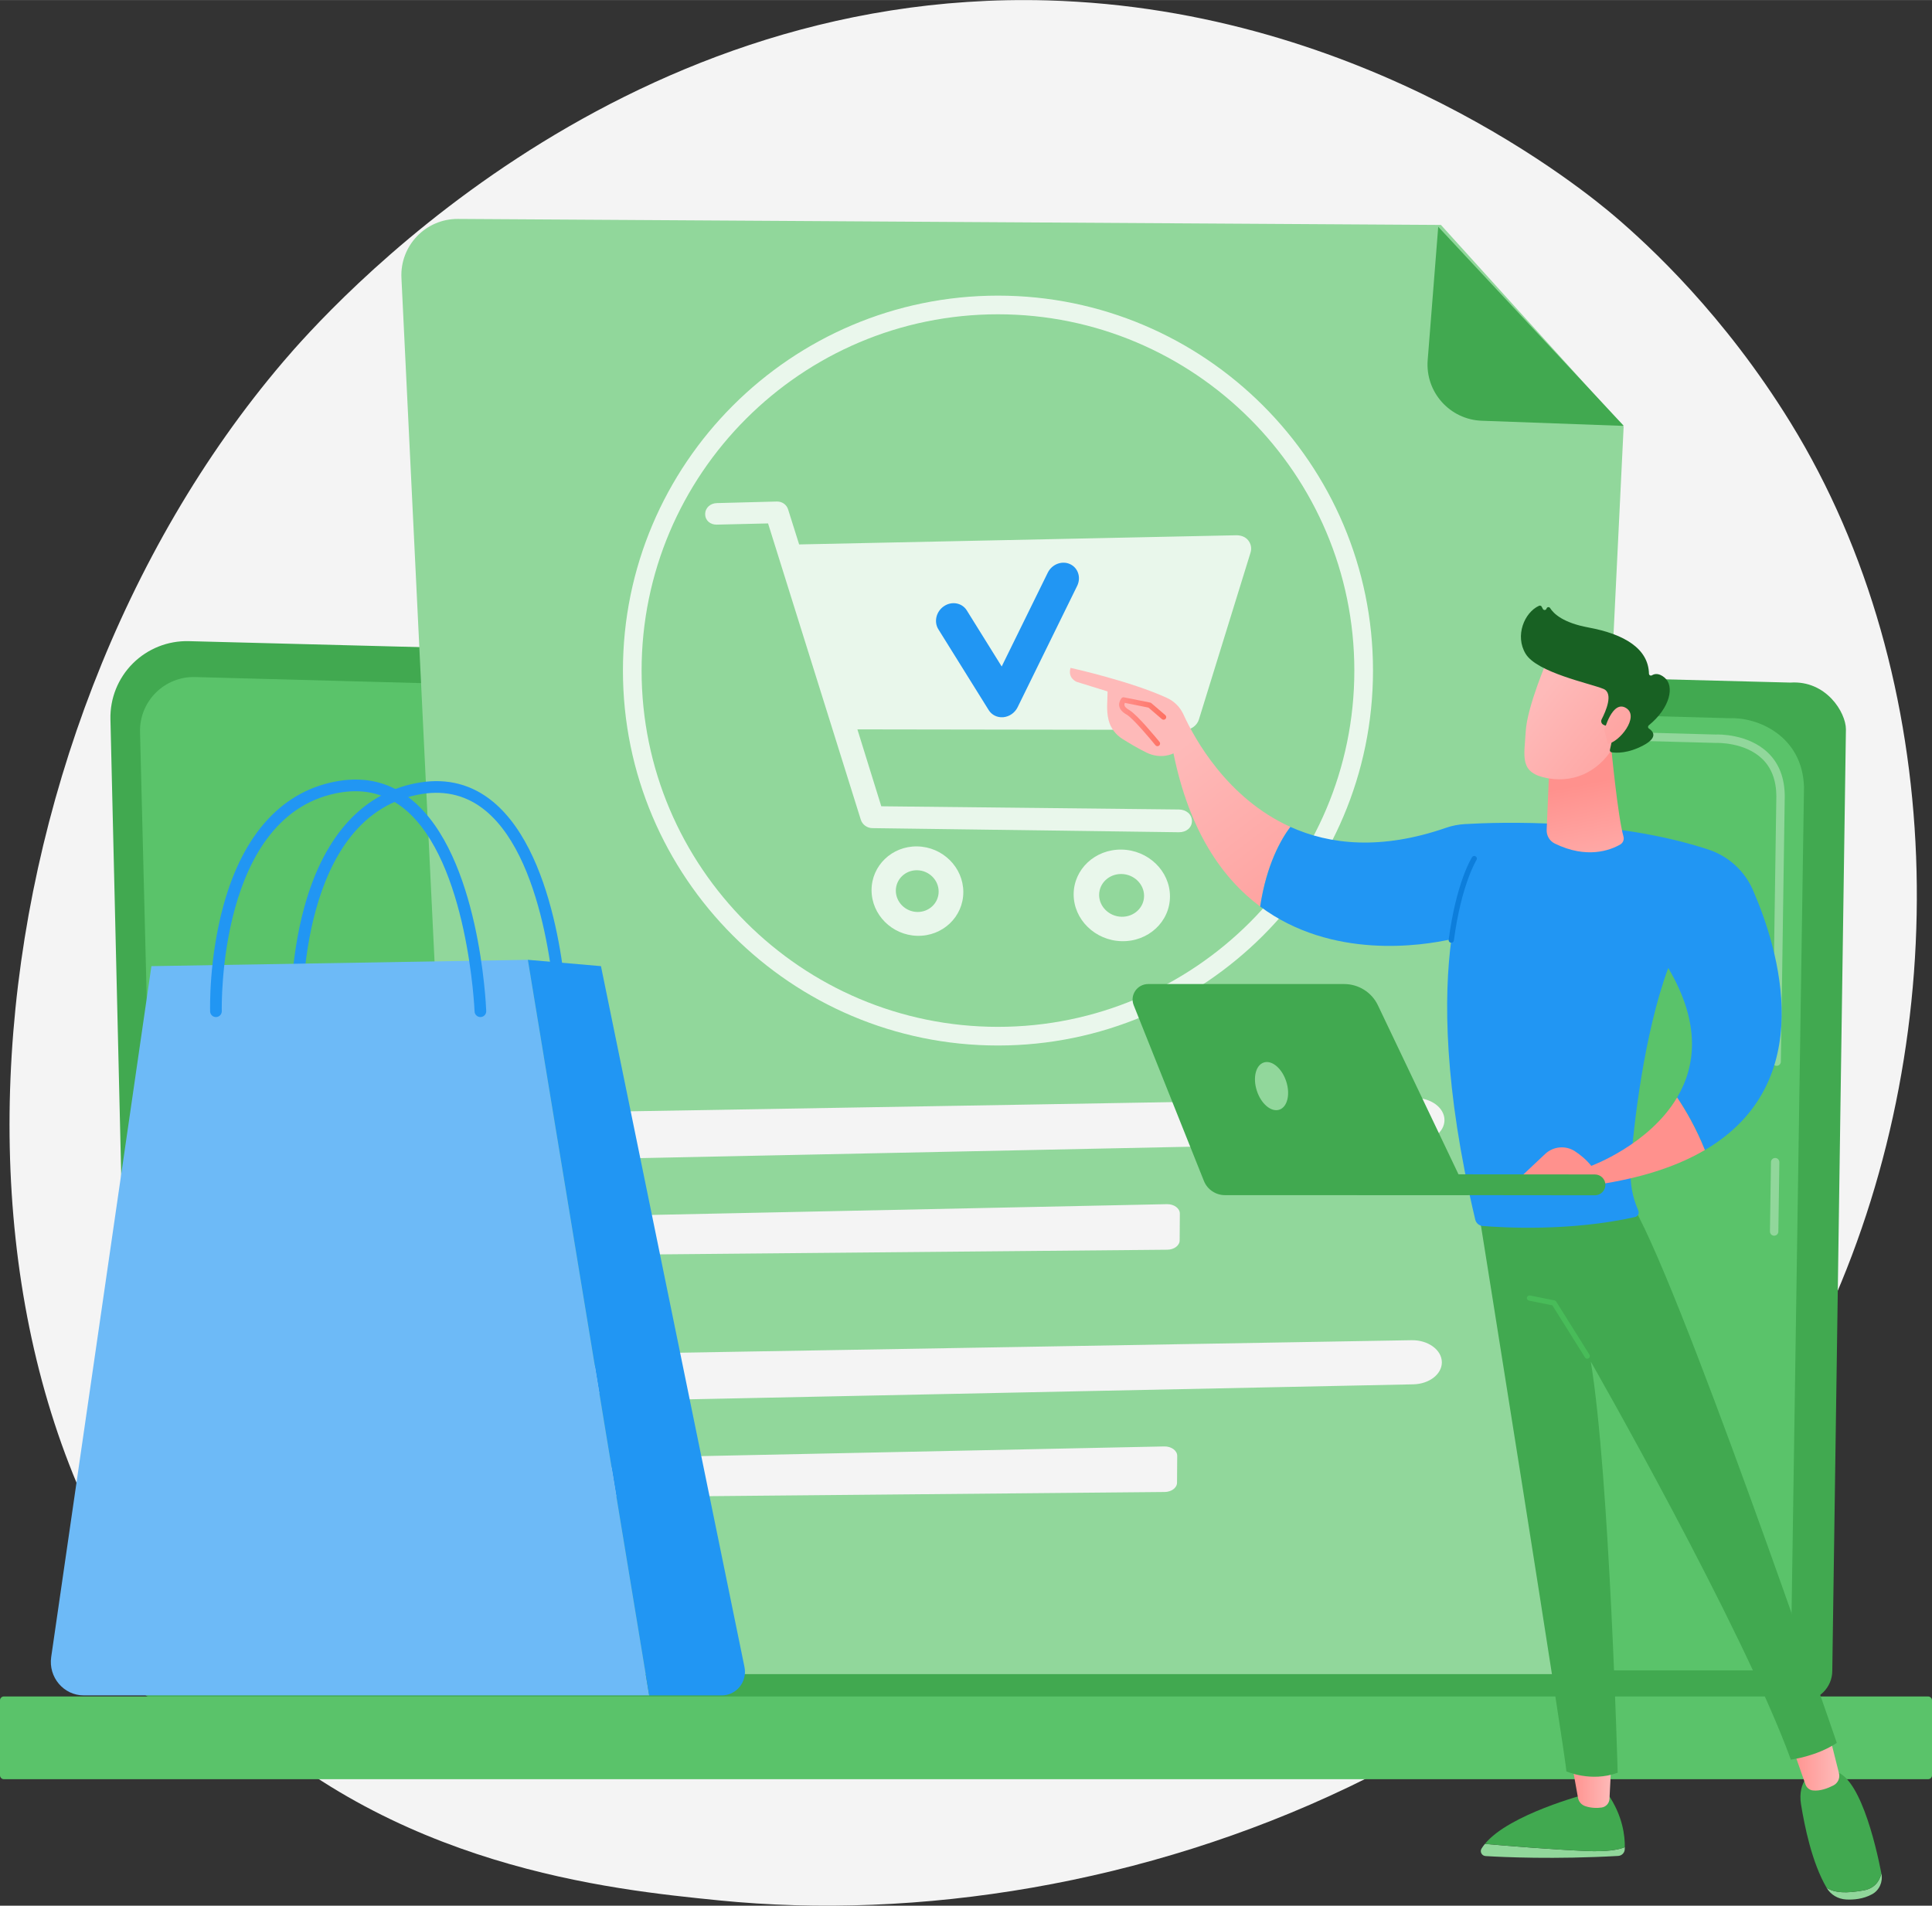
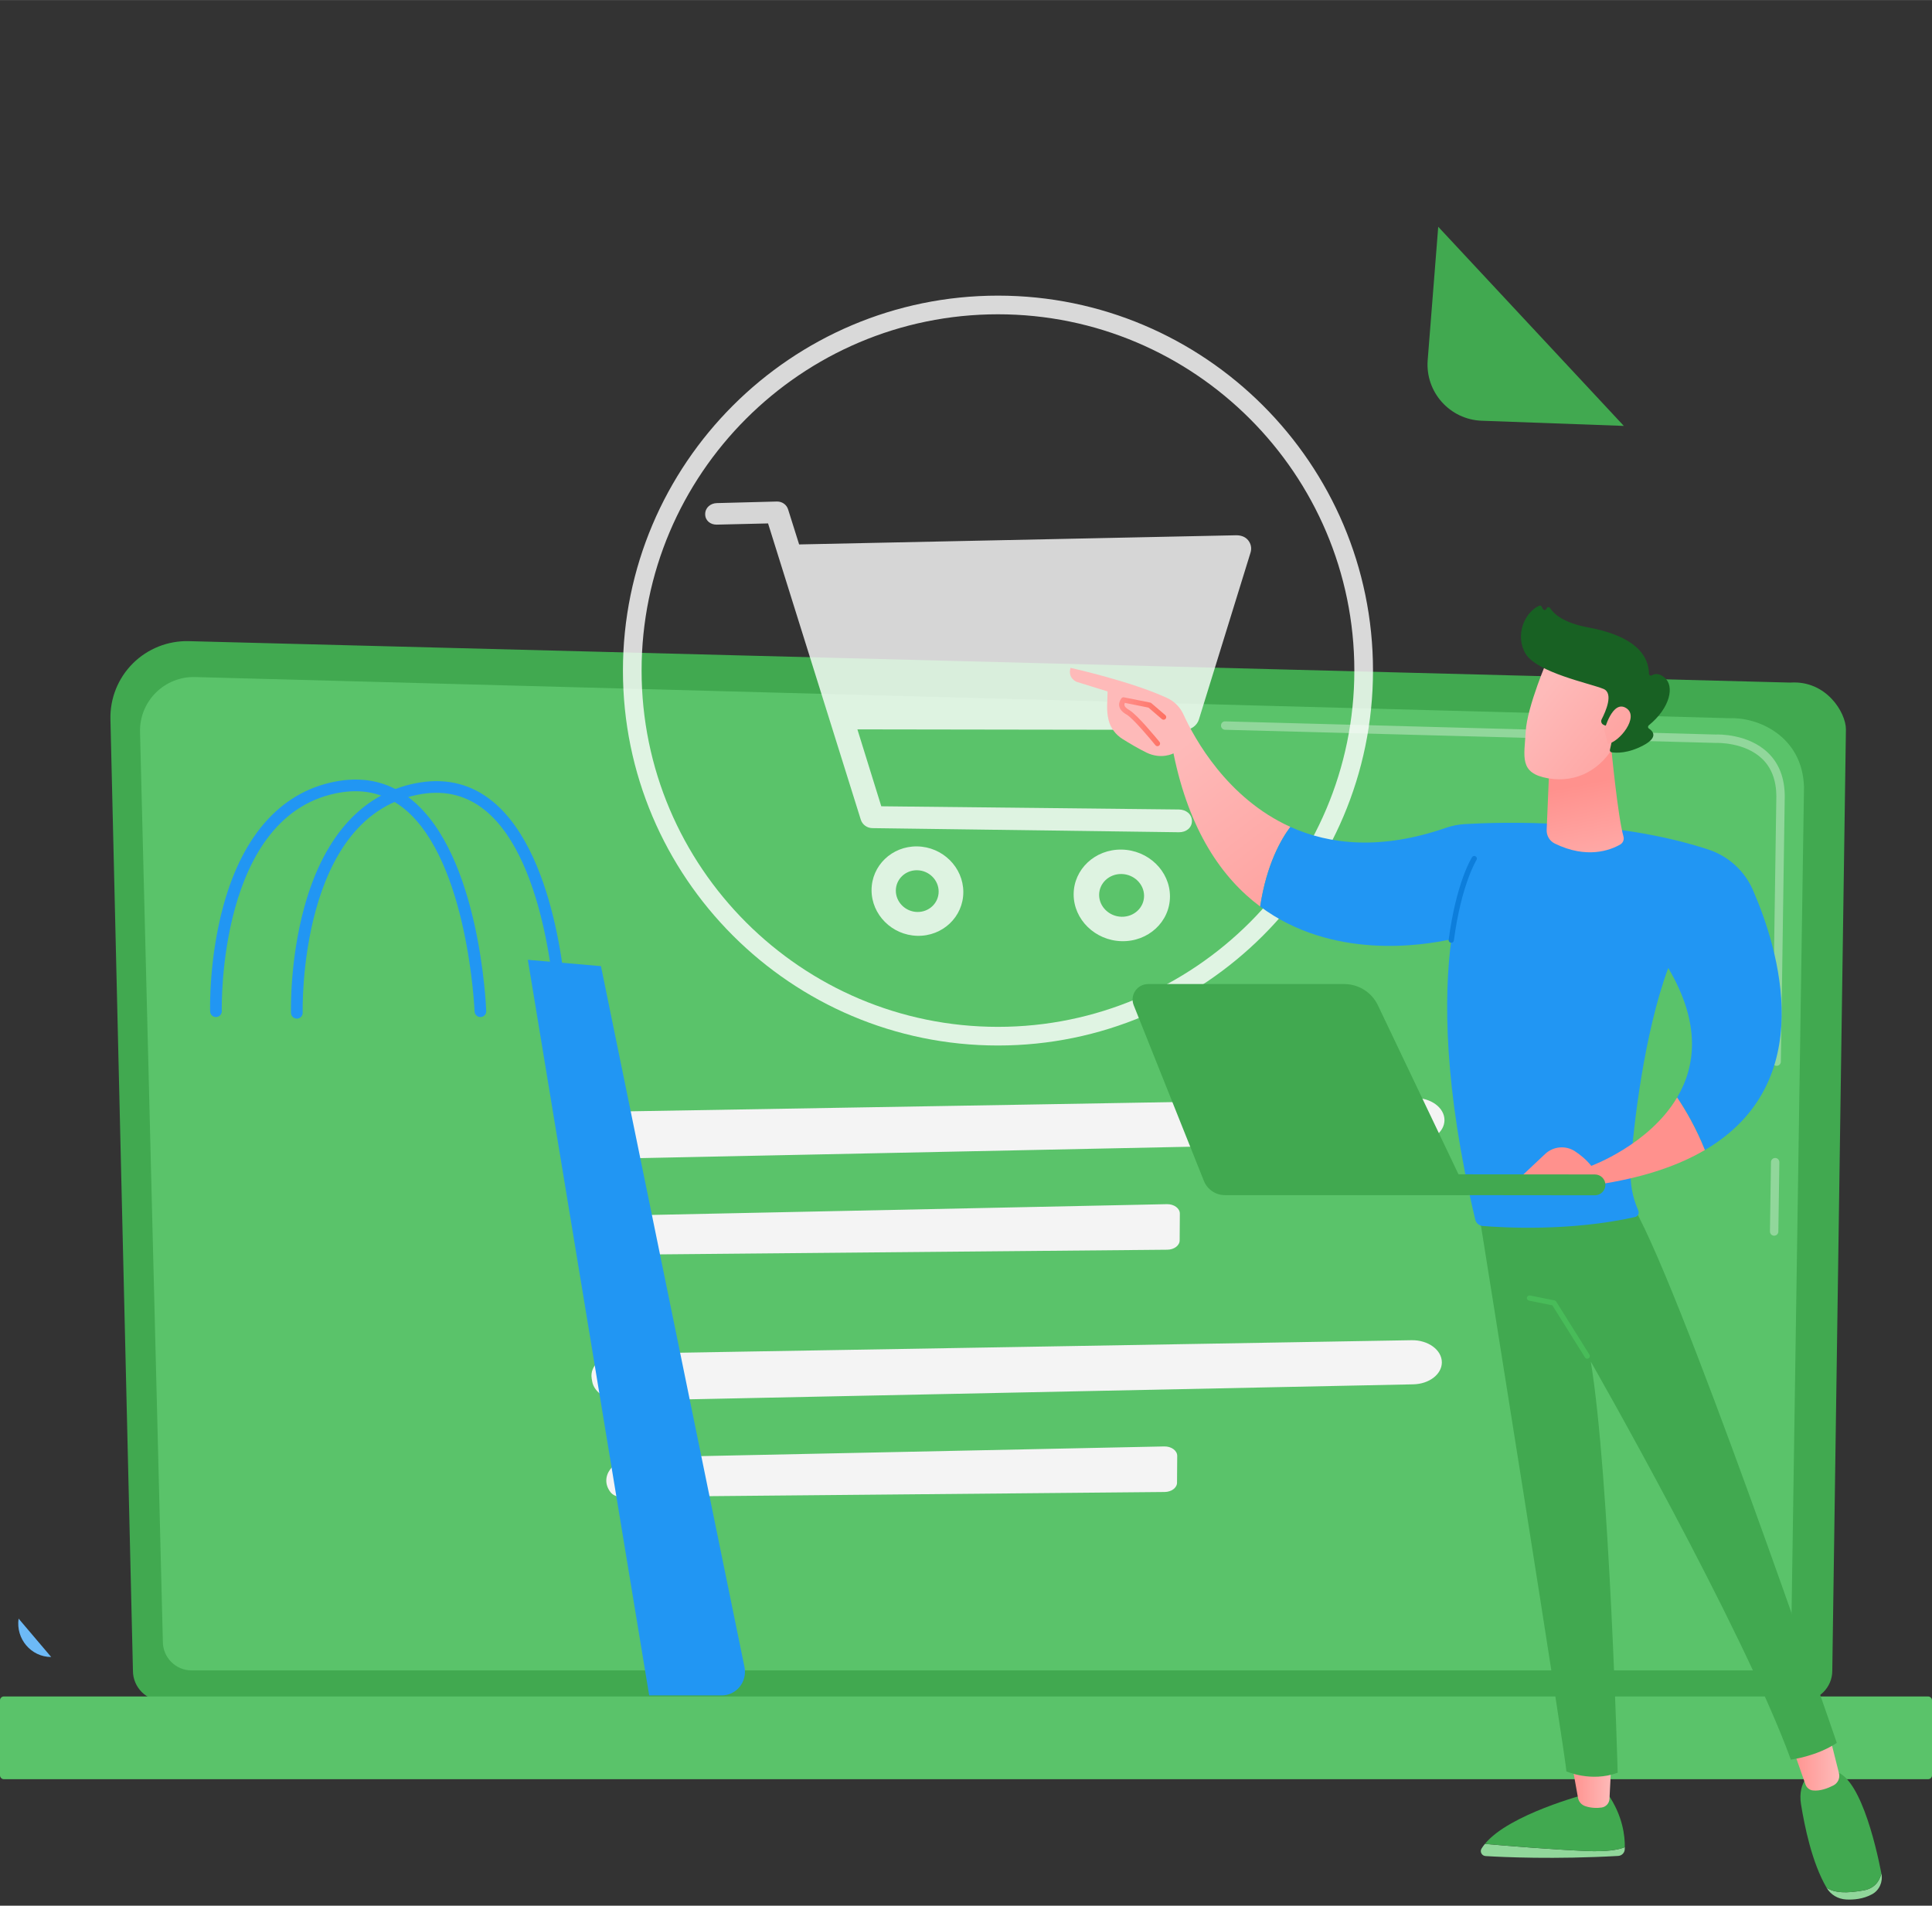
<svg xmlns="http://www.w3.org/2000/svg" xmlns:xlink="http://www.w3.org/1999/xlink" xml:space="preserve" width="5.628in" height="5.553in" version="1.1" style="shape-rendering:geometricPrecision; text-rendering:geometricPrecision; image-rendering:optimizeQuality; fill-rule:evenodd; clip-rule:evenodd" viewBox="0 0 29592.11 29195.41">
  <rect x="0" y="0" width="29592.11" height="29195.41" fill="#333333" stroke="none" />
  <defs>
    <style type="text/css">
   
    .fil14 {fill:#0D7EDB;fill-rule:nonzero}
    .fil17 {fill:#186123;fill-rule:nonzero}
    .fil9 {fill:#2196F3;fill-rule:nonzero}
    .fil7 {fill:#2196F3;fill-rule:nonzero}
    .fil4 {fill:#41A950;fill-rule:nonzero}
    .fil1 {fill:#41A950;fill-rule:nonzero}
    .fil12 {fill:#48BC59;fill-rule:nonzero}
    .fil2 {fill:#5AC36A;fill-rule:nonzero}
    .fil8 {fill:#6DBAF7;fill-rule:nonzero}
    .fil3 {fill:#91D79B;fill-rule:nonzero}
    .fil0 {fill:#F4F4F4;fill-rule:nonzero}
    .fil5 {fill:white;fill-rule:nonzero;fill-opacity:0.8}
    .fil6 {fill:white;fill-rule:nonzero;fill-opacity:0.812}
    .fil10 {fill:url(#id0);fill-rule:nonzero}
    .fil15 {fill:url(#id1);fill-rule:nonzero}
    .fil11 {fill:url(#id2);fill-rule:nonzero}
    .fil19 {fill:url(#id3);fill-rule:nonzero}
    .fil18 {fill:url(#id4);fill-rule:nonzero}
    .fil16 {fill:url(#id5);fill-rule:nonzero}
    .fil20 {fill:url(#id6);fill-rule:nonzero}
    .fil13 {fill:url(#id7);fill-rule:nonzero}
   
  </style>
    <linearGradient id="id0" gradientUnits="userSpaceOnUse" x1="24683.01" y1="27317.61" x2="24061.95" y2="27317.61">
      <stop offset="0" style="stop-opacity:1; stop-color:#FEBAB9" />
      <stop offset="1" style="stop-opacity:1; stop-color:#FF918D" />
    </linearGradient>
    <linearGradient id="id1" gradientUnits="userSpaceOnUse" xlink:href="#id0" x1="24611.51" y1="13865.19" x2="24238.65" y2="12010.16">
  </linearGradient>
    <linearGradient id="id2" gradientUnits="userSpaceOnUse" xlink:href="#id0" x1="28158.83" y1="26990.48" x2="27429.93" y2="26990.48">
  </linearGradient>
    <linearGradient id="id3" gradientUnits="userSpaceOnUse" x1="17146.96" y1="11057.43" x2="17858.12" y2="11057.43">
      <stop offset="0" style="stop-opacity:1; stop-color:#FF918D" />
      <stop offset="1" style="stop-opacity:1; stop-color:#FE7061" />
    </linearGradient>
    <linearGradient id="id4" gradientUnits="userSpaceOnUse" xlink:href="#id0" x1="23386.51" y1="9994.24" x2="26174.25" y2="12413.13">
  </linearGradient>
    <linearGradient id="id5" gradientUnits="userSpaceOnUse" xlink:href="#id0" x1="23667.31" y1="10563.18" x2="26190.37" y2="12596.32">
  </linearGradient>
    <linearGradient id="id6" gradientUnits="userSpaceOnUse" xlink:href="#id0" x1="20773.2" y1="11677.31" x2="23457.3" y2="15702.68">
  </linearGradient>
    <linearGradient id="id7" gradientUnits="userSpaceOnUse" xlink:href="#id0" x1="17781.47" y1="11648.03" x2="20869.37" y2="15709.08">
  </linearGradient>
  </defs>
  <g id="Layer_x0020_1">
    <g id="_2253460617456">
-       <path class="fil0" d="M28029.25 20047.59c-3073.51,6850.39 -10919.97,9678.74 -17018.31,9066.51 -1665.11,-167.15 -5015.35,-503.47 -7591.73,-3026.61 -4947.75,-4845.5 -3999.14,-14776.6 919.21,-20547.29 633.4,-743.15 5014.65,-5719.75 11703.21,-5535.2 4897.04,135.1 8286.46,2961.94 8698.46,3313.93 520.46,444.66 1667.1,1499.75 2688.09,3159.6 2398.98,3900.1 2521.69,9288.24 601.07,13569.04z" />
      <path class="fil1" d="M2036.25 25596.45c0,255.04 208.88,463.71 464.16,463.71l25100.16 0c255.3,0 464.18,-208.67 464.18,-463.71l208.86 -14424.38c0,-255.06 -300.49,-752.96 -851.2,-715.55l-24530.64 -634.72c-320.32,-8.28 -630.02,115.01 -856.87,341.08 -226.82,226.1 -350.94,535.22 -343.36,855.23l344.71 14578.34z" />
      <path class="fil2" d="M2494.51 25151.56c0,241.52 197.62,439.14 439.14,439.14l24061.66 0c241.52,0 439.11,-197.62 439.11,-439.14l197.1 -13094.57c-23.22,-788 -714.06,-1071.21 -1132.85,-1054.5l-23510.41 -630.75c-225.02,-6.02 -442.59,80.67 -601.98,239.66 -159.41,158.97 -247.05,376.54 -241.42,601.58l349.65 13938.59z" />
      <g>
        <path class="fil3" d="M27174.41 18930.7c-0.31,0 -0.64,0 -0.95,0 -35.56,-0.5 -63.96,-29.72 -63.4,-65.33l15.57 -1061.94c0.52,-35.21 29.23,-63.4 64.31,-63.4 0.31,0 0.64,0 0.95,0 35.56,0.52 63.96,29.72 63.4,65.33l-15.57 1061.94c-0.52,35.21 -29.23,63.4 -64.31,63.4z" />
        <path class="fil3" d="M27212.65 16328.38c-0.33,0 -0.64,0 -0.97,0 -35.54,-0.52 -63.94,-29.81 -63.4,-65.33l59.72 -4067.29c-1.12,-241.58 -74.46,-434.48 -217.98,-572.02 -267.93,-256.67 -693.3,-243.57 -711.23,-242.74l-7514.46 -201.51c-35.52,-0.89 -63.55,-30.51 -62.59,-66.03 0.93,-35.52 28.23,-65.78 66.07,-62.57l7509.99 201.51c46.74,-2.75 499.62,-10.6 801.25,278.41 169.67,162.57 256.36,386.58 257.64,665.61l-59.74 4068.57c-0.52,35.19 -29.23,63.4 -64.29,63.4z" />
      </g>
      <path class="fil2" d="M58.95 27257.56l29474.21 0c32.44,0 58.95,-26.54 58.95,-58.95l0 -1149.47c0,-32.44 -26.52,-58.95 -58.95,-58.95l-29474.21 0c-32.42,0 -58.95,26.52 -58.95,58.95l0 1149.47c0,32.42 26.54,58.95 58.95,58.95z" />
-       <path class="fil3" d="M22070.49 3445.04l-15055.71 -92.17c-494.8,-3.04 -890.52,410.26 -866.04,904.46l1035.81 21390.58 16754.19 0 930.27 -19111.32 -2798.52 -3091.54z" />
      <path class="fil4" d="M22696.54 6444.95c-490.45,-17.26 -867.49,-439.94 -828.84,-929.17l161.41 -2042.56 2842.84 3050.83 -2175.41 -79.09z" />
      <g>
        <path class="fil0" d="M9539.18 17026.96c2087.07,-33.8 10098.81,-172.01 12121.91,-206.95 255.18,-4.41 464.99,150.19 463.64,341.25 -1.28,181.84 -194.55,329.76 -437.42,334.79l-12114.42 250.83c-233.34,4.82 -433.92,-124.22 -462.71,-297.7l-7.29 -43.88c-32.93,-198.36 169.4,-374.04 436.28,-378.34z" />
        <path class="fil0" d="M9393.09 19150.56c35.13,44.73 99.56,71.95 168.72,71.33l8317.72 -76.38c104.49,-0.97 188.45,-64.25 189.01,-142.45l2.9 -410.32c0.58,-81.53 -89.42,-147.4 -198.32,-145.12l-8086.44 169.03c-360.17,7.53 -576.5,301.01 -393.58,533.92z" />
      </g>
      <g>
        <path class="fil0" d="M9498.96 20738.82c2087.07,-33.8 10098.81,-172.01 12121.91,-206.95 255.18,-4.41 465.01,150.19 463.64,341.25 -1.28,181.84 -194.53,329.76 -437.42,334.79l-12114.42 250.83c-233.34,4.84 -433.92,-124.2 -462.71,-297.68l-7.29 -43.9c-32.93,-198.36 169.4,-374.02 436.28,-378.34z" />
        <path class="fil0" d="M9352.87 22862.44l0.02 0c35.11,44.71 99.54,71.95 168.72,71.31l8317.7 -76.38c104.49,-0.95 188.45,-64.23 189.01,-142.43l2.9 -410.34c0.58,-81.53 -89.42,-147.4 -198.32,-145.12l-8086.44 169.03c-360.17,7.53 -576.48,301.01 -393.58,533.94z" />
      </g>
      <g>
        <g>
          <g>
            <path class="fil5" d="M19116.89 8274.99c-44.17,-54.29 -113.43,-76.84 -186.91,-75.3l-6689.78 140.34 -168.99 -536.79c-23.49,-74.79 -93.81,-122.66 -173.36,-120.57l-918.49 24.11c-98.49,2.59 -178.26,71.08 -178.26,169.38 0,98.3 79.78,162.8 178.26,160.48l784.92 -18.55 1420.28 4538.42c23.91,76.38 95.61,128.94 176.92,130.01l4695.53 63.05c110.18,1.47 199.64,-67.69 199.64,-171.89 0,-104.16 -89.46,-175.51 -199.64,-176.71l-4558.52 -49.14 -365.86 -1178.35 5009.43 7.6c102.56,0.14 192.96,-66.98 221.71,-160.07l790.63 -2556.36c20.62,-66.69 6.71,-135.35 -37.51,-189.67z" />
            <path class="fil5" d="M14048.38 12966.47c-386.35,-6 -698.91,294.7 -698.91,670.28 0,375.59 312.56,689.33 698.91,699.49 388.67,10.2 706.61,-290.37 706.61,-670.1 0,-379.75 -317.94,-693.63 -706.61,-699.68zm0 1004.49l0 0c-180.58,-4.22 -327.11,-150.67 -327.11,-326.45 0,-175.78 146.53,-316.1 327.11,-312.77 181.08,3.33 328.79,149.8 328.79,326.49 0,176.67 -147.71,316.97 -328.79,312.72z" />
            <path class="fil5" d="M17178.46 13015.13c-405.48,-6.31 -733.5,301.59 -733.5,686.33 0,384.74 328.02,706.36 733.5,717 407.98,10.72 741.8,-297.06 741.8,-686.14 0,-389.11 -333.82,-710.85 -741.8,-717.19zm0 1029.11l0 0c-189.52,-4.43 -343.32,-154.54 -343.32,-334.6 0,-180.08 153.8,-323.76 343.32,-320.28 190.06,3.5 345.14,153.63 345.14,334.67 0,181.02 -155.08,324.67 -345.14,320.22z" />
          </g>
        </g>
        <path class="fil6" d="M15285.68 16016.82c-3167.43,0 -5744.3,-2576.87 -5744.3,-5744.32 0,-3167.45 2576.87,-5744.34 5744.3,-5744.34 3167.45,0 5744.36,2576.9 5744.36,5744.34 0,3167.45 -2576.92,5744.32 -5744.36,5744.32zm0 -11202.8l0 0c-3009.8,0 -5458.46,2448.66 -5458.46,5458.48 0,3009.84 2448.66,5458.48 5458.46,5458.48 3009.82,0 5458.5,-2448.64 5458.5,-5458.48 0,-3009.82 -2448.68,-5458.48 -5458.5,-5458.48z" />
      </g>
      <g>
-         <path class="fil7" d="M15361.02 10987.49c-88.7,5.82 -171.22,-35.46 -217.14,-109.17l-771.03 -1238.17c-72.28,-116.02 -33.35,-274.95 86.92,-354.93 120.12,-79.94 276.07,-50.75 348.22,65.22l534.75 859.5 705.58 -1437.03c63.32,-128.96 215.46,-188.12 339.72,-132.19 124.24,55.91 173.67,205.71 110.43,334.58l-911.8 1858.55c-41.75,85.09 -124.75,143.65 -216.74,152.91 -2.98,0.29 -5.94,0.54 -8.9,0.72z" />
-       </g>
+         </g>
      <path class="fil7" d="M4546.72 15605.19c-48.08,0 -87.76,-38.23 -89.23,-86.61 -0.99,-32.48 -21.63,-804.56 205.69,-1629.03 306.18,-1110.54 920.23,-1768.73 1775.81,-1903.42 419.18,-66.01 792.78,32.95 1110.31,294.14 1035.07,851.32 1133.51,3135.38 1137.2,3232.19 1.88,49.31 -36.55,90.77 -85.86,92.65 -49.68,1.18 -90.79,-36.55 -92.65,-85.84 -0.91,-22.91 -99.15,-2300.95 -1072.33,-3101.17 -276.38,-227.22 -602.31,-313.26 -968.91,-255.47 -1901.6,299.33 -1831.62,3320.02 -1830.69,3350.51 1.49,49.31 -37.26,90.5 -86.56,92.01 -0.93,0.02 -1.84,0.04 -2.77,0.04z" />
-       <path class="fil8" d="M784.13 25385.46l1534.89 -10584.56 5765.93 -96.93 1858.44 11269.77 -8659.98 0c-308.05,0 -544.23,-278.28 -499.29,-588.27z" />
+       <path class="fil8" d="M784.13 25385.46c-308.05,0 -544.23,-278.28 -499.29,-588.27z" />
      <path class="fil9" d="M9204.79 14800.9l-1119.83 -96.93 1858.44 11269.77 1111.72 0c225.39,0 393.87,-210.72 347.91,-435.16l-2198.24 -10737.67z" />
      <path class="fil7" d="M7358.2 15580.95c-47.77,0 -87.35,-37.78 -89.21,-85.92 -0.89,-22.91 -99.13,-2300.95 -1072.29,-3101.15 -276.36,-227.24 -602.29,-313.28 -968.91,-255.49 -1900.13,299.1 -1831.64,3320.06 -1830.71,3350.53 1.47,49.31 -37.28,90.5 -86.59,91.99 -49.84,2.05 -90.48,-37.28 -92.01,-86.56 -0.97,-32.46 -21.61,-804.56 205.73,-1629.03 306.16,-1110.54 920.23,-1768.73 1775.79,-1903.4 419.24,-66.01 792.8,32.95 1110.33,294.12 1035.03,851.32 1133.49,3135.38 1137.16,3232.19 1.88,49.31 -36.53,90.79 -85.84,92.67 -1.16,0.02 -2.32,0.06 -3.46,0.06z" />
      <path class="fil3" d="M22743.79 28249.06c377.82,32.66 1033.54,85.7 1550.48,108.46 310.74,13.66 489.64,-16.77 592.68,-58 -0.19,11.61 -0.5,22.58 -0.95,32.77 -2.46,54.4 -46.66,97.93 -101.59,100.99 -976.8,54.52 -1753.62,18.86 -2030.19,2.03 -57.19,-3.48 -91.26,-65.62 -62.02,-114.38 14.61,-24.36 32.33,-48.25 51.58,-71.87z" />
      <path class="fil1" d="M24294.27 28357.52c-516.94,-22.77 -1172.66,-75.8 -1550.48,-108.46 371.45,-455.74 1550.48,-762.91 1550.48,-762.91l332.99 0c229.04,330.13 262.2,644.45 259.69,813.38 -103.04,41.23 -281.94,71.66 -592.68,58z" />
      <path class="fil10" d="M24683.34 26942.52l-31.15 616.65c-3.37,66.78 -53.36,122.87 -120.24,132.43 -66.53,9.52 -155.66,10.74 -250.15,-20.72 -58.12,-19.35 -101.28,-68.33 -112,-128.09l-107.68 -600.28 621.23 0z" />
      <path class="fil3" d="M28548.16 28960.41c163.83,-29.54 237.98,-139.53 269.05,-257.15 0.21,1.06 0.41,2.11 0.62,3.17 24.09,124.05 -31.77,252.63 -143.49,313.78 -135.04,73.9 -282.69,86.48 -397.3,80.38 -122.97,-6.54 -235.87,-72.32 -297.9,-177.58l-0.93 -1.57c123.43,78.93 296.7,88.22 569.95,38.98z" />
      <path class="fil1" d="M27775.67 27132.5l274.62 0c418.29,-11.05 680.97,1129.19 766.93,1570.74 -31.07,117.61 -105.21,227.61 -269.05,257.15 -273.25,49.24 -446.52,39.95 -569.95,-38.98 -225.97,-384.34 -338.02,-947.24 -391.88,-1275.74 -61.25,-373.62 189.34,-513.18 189.34,-513.18z" />
      <path class="fil11" d="M28014.97 26560.14l152.49 606.51c18.71,74.35 -16.89,151.27 -85.63,186.56 -85.3,43.78 -205.42,89.77 -315.79,76.46 -51.91,-6.27 -95.03,-42.83 -112.19,-91.72l-223.86 -638.1 584.98 -139.72z" />
      <path class="fil1" d="M22650.77 18572.23c0,0 1362.72,8518.13 1340.26,8564.95 0,0 376.38,171.06 786.7,21.8 0,0 -123.24,-4553.55 -411.98,-6299.48 0,0 2325.69,4069.98 3064.24,6097.95 0,0 385.19,-45.91 704.04,-255.76 0,0 -2504.12,-7325.79 -3172.19,-8301.55l-2311.08 172.09z" />
      <path class="fil12" d="M24311.33 20815.14c7.31,0 14.7,-1.97 21.3,-6.13 18.86,-11.82 24.57,-36.64 12.79,-55.45l-509.26 -813.42c-5.88,-9.36 -15.34,-15.94 -26.16,-18.11l-374.76 -75.43c-21.92,-4.33 -43.01,9.79 -47.42,31.5 -4.37,21.82 9.75,43.03 31.53,47.44l357.77 71.97 500.07 798.72c7.64,12.19 20.76,18.9 34.15,18.9z" />
      <path class="fil13" d="M16397.33 10231.14c0,0 919.55,202.81 1478.84,461.06 111.07,51.27 199.67,140.94 250.13,251.48 167.27,366.42 667.74,1285.24 1638.27,1723.71 -139.76,185.53 -364.8,571.4 -462.86,1220 -582.91,-433.88 -1086.15,-1158.44 -1327.76,-2346.74 0,0 -183.98,100.02 -413.49,-11.45 -121.26,-58.89 -261.27,-142.41 -366.36,-208.11 -104.72,-65.45 -182.71,-167.21 -213.02,-286.04 -39.99,-156.92 -16.44,-294.92 -16.44,-442.94l-472.65 -146.45c0,0 -142.1,-53.63 -94.68,-214.51z" />
      <path class="fil7" d="M19301.71 13887.38c98.05,-648.59 323.1,-1034.47 462.86,-1220 602.93,272.4 1387.2,359.48 2385.9,13.41 92.05,-31.9 188.09,-50.57 285.46,-56.28 531.66,-31.17 2283.65,-88.05 3733.36,390.91 305.11,100.81 552.24,326.34 679.58,618.62 392.17,899.94 1027.08,2949.48 -735.51,3984.22 -135.41,-336.2 -291.72,-606.45 -425.37,-805.02 283.85,-478.77 367.93,-1132.71 -135.79,-1984.25 -367.29,991.74 -539.59,2438.85 -575.61,3079.25 -11.84,210.86 25.15,421.31 107.86,615.97l9.02 21.24c17.72,41.67 -6.64,89.52 -51.19,99.54 -992.28,222.89 -2024.31,162.32 -2332.64,136.86 -55.04,-4.55 -100.76,-43.94 -113.41,-97.14 -482.5,-2033.1 -483.6,-3419.96 -365.47,-4296.65 -451.35,100.89 -1831.58,316.14 -2929.07,-500.67z" />
      <path class="fil14" d="M22228.84 14442.72c19.87,0 37.18,-14.72 39.85,-34.96 113.33,-856 344.08,-1229.58 346.38,-1233.24 11.86,-18.79 6.27,-43.65 -12.5,-55.56 -18.71,-11.78 -43.57,-6.29 -55.47,12.44 -9.85,15.48 -242.22,389.56 -358.2,1265.82 -2.9,22.02 12.59,42.25 34.63,45.17 1.8,0.23 3.54,0.33 5.32,0.33z" />
      <path class="fil15" d="M24677.58 11440.14c0,0 100.39,1061.36 188.78,1375.32 13.39,47.63 -7.29,97.85 -50.57,122.58 -150.01,85.7 -509.78,225.5 -1001.91,-15.67 -79.73,-39.08 -127.65,-122.19 -123.93,-210.14l43.34 -1025.61 944.28 -246.49z" />
      <path class="fil16" d="M23711.65 10082.33c0,0 -321.05,737.54 -342.61,1124.65 -21.57,387.1 -104.99,638.28 342.61,716.24 447.62,77.95 824.68,-145.02 1028.96,-530.63 0,0 320.05,-594.17 248.27,-837.51 -71.81,-243.32 -1277.23,-472.75 -1277.23,-472.75z" />
      <path class="fil17" d="M24587.64 11115.35l-25.48 -11.22c-32.44,-14.3 -46.3,-52.93 -30.01,-84.41 63.11,-121.94 186.17,-401.4 27.22,-466.6 -204.86,-84.02 -1016.33,-249.49 -1191.41,-537.42 -168.26,-276.75 -19.17,-633.96 204.88,-735.55 15.01,-6.81 32.68,-1.41 40.36,13.14l18.67 35.33c12.79,24.18 48.52,20.51 56.12,-5.75 7.31,-25.23 40.86,-30.12 54.77,-7.85 53.82,86.13 199.11,225.79 587.65,297.51 552.19,101.9 917.27,325.37 926.36,706.94 0.58,24.24 26.37,37.71 47.07,25.09 40.78,-24.84 106.02,-36.49 193.23,36.82 151.64,127.51 89.59,458.3 -242.86,730.39 -15.77,12.92 -15.65,37.57 1.45,48.71 60.28,39.23 150.11,132.58 -82.69,257.02 -240.77,128.71 -420.59,118.15 -489.83,106.73 -17.22,-2.84 -28.32,-19.52 -24.57,-36.55l73.9 -335.37c4.18,-18.98 -10.27,-36.97 -29.7,-36.97l-115.11 0z" />
      <path class="fil18" d="M24573.76 11186.12c0,0 122.48,-471.12 333.71,-339.03 211.22,132.1 -109.62,527.87 -279.44,545.51l-54.27 -206.48z" />
      <path class="fil19" d="M17728.73 11431.03c8.9,0 17.88,-2.94 25.36,-9.02 17.24,-13.99 19.85,-39.35 5.82,-56.61 -34.77,-42.79 -343.36,-420.07 -462.24,-487.2 -43.26,-24.45 -69.05,-49.7 -74.52,-72.99 -2.65,-11.14 -0.89,-23.64 5.38,-37.86l362.57 72.65 205.44 176.25c16.79,14.51 42.27,12.59 56.72,-4.31 14.51,-16.87 12.54,-42.27 -4.33,-56.78l-213.39 -183.13c-5.24,-4.47 -11.51,-7.53 -18.28,-8.92l-401.38 -80.44c-16.1,-3.25 -32.25,3.52 -41.32,16.99 -29.41,43.63 -39.16,84.23 -29.74,124.01 11.07,47.01 48.11,87.76 113.25,124.57 89.42,50.53 347.5,354.91 439.4,467.93 7.91,9.79 19.54,14.84 31.26,14.84z" />
      <path class="fil20" d="M24589.34 18128.35l-1419.18 17.55 496.7 -467.53c123.45,-116.21 311.88,-135.02 454.39,-42.6 83.44,54.13 173.94,127.59 252.32,224.86 0,0 885.27,-323.51 1314.43,-1047.38 133.66,198.57 289.96,468.82 425.37,805.02 -384.72,225.85 -883.42,403.45 -1524.03,510.09z" />
      <path class="fil1" d="M24436.44 18311.37c-2.75,0.14 -5.51,0.21 -8.3,0.19l-3602.4 -3.89c-89.05,-0.06 -161.16,-71.58 -161.06,-159.69 0.08,-88.14 72.61,-160.96 161.41,-159.36l3602.42 3.89c89.05,0.06 161.16,71.58 161.06,159.69 -0.08,85.36 -67.94,155.02 -153.13,159.18z" />
      <path class="fil1" d="M17587.33 15075.16l3000.11 0c221.32,0 422.76,126.37 517.17,324.42l1386.93 2909.88 -3728.33 0c-142.62,0 -270.77,-86.21 -323.18,-217.47l-1075.51 -2692.65c-62.16,-155.6 53.74,-324.19 222.81,-324.19z" />
-       <path class="fil3" d="M19700.94 16567.15c65.02,199.85 16.99,393.95 -107.26,433.53 -124.26,39.56 -277.7,-90.37 -342.72,-290.22 -65.02,-199.85 -16.97,-393.95 107.28,-433.51 124.26,-39.58 277.68,90.35 342.7,290.2z" />
    </g>
  </g>
</svg>